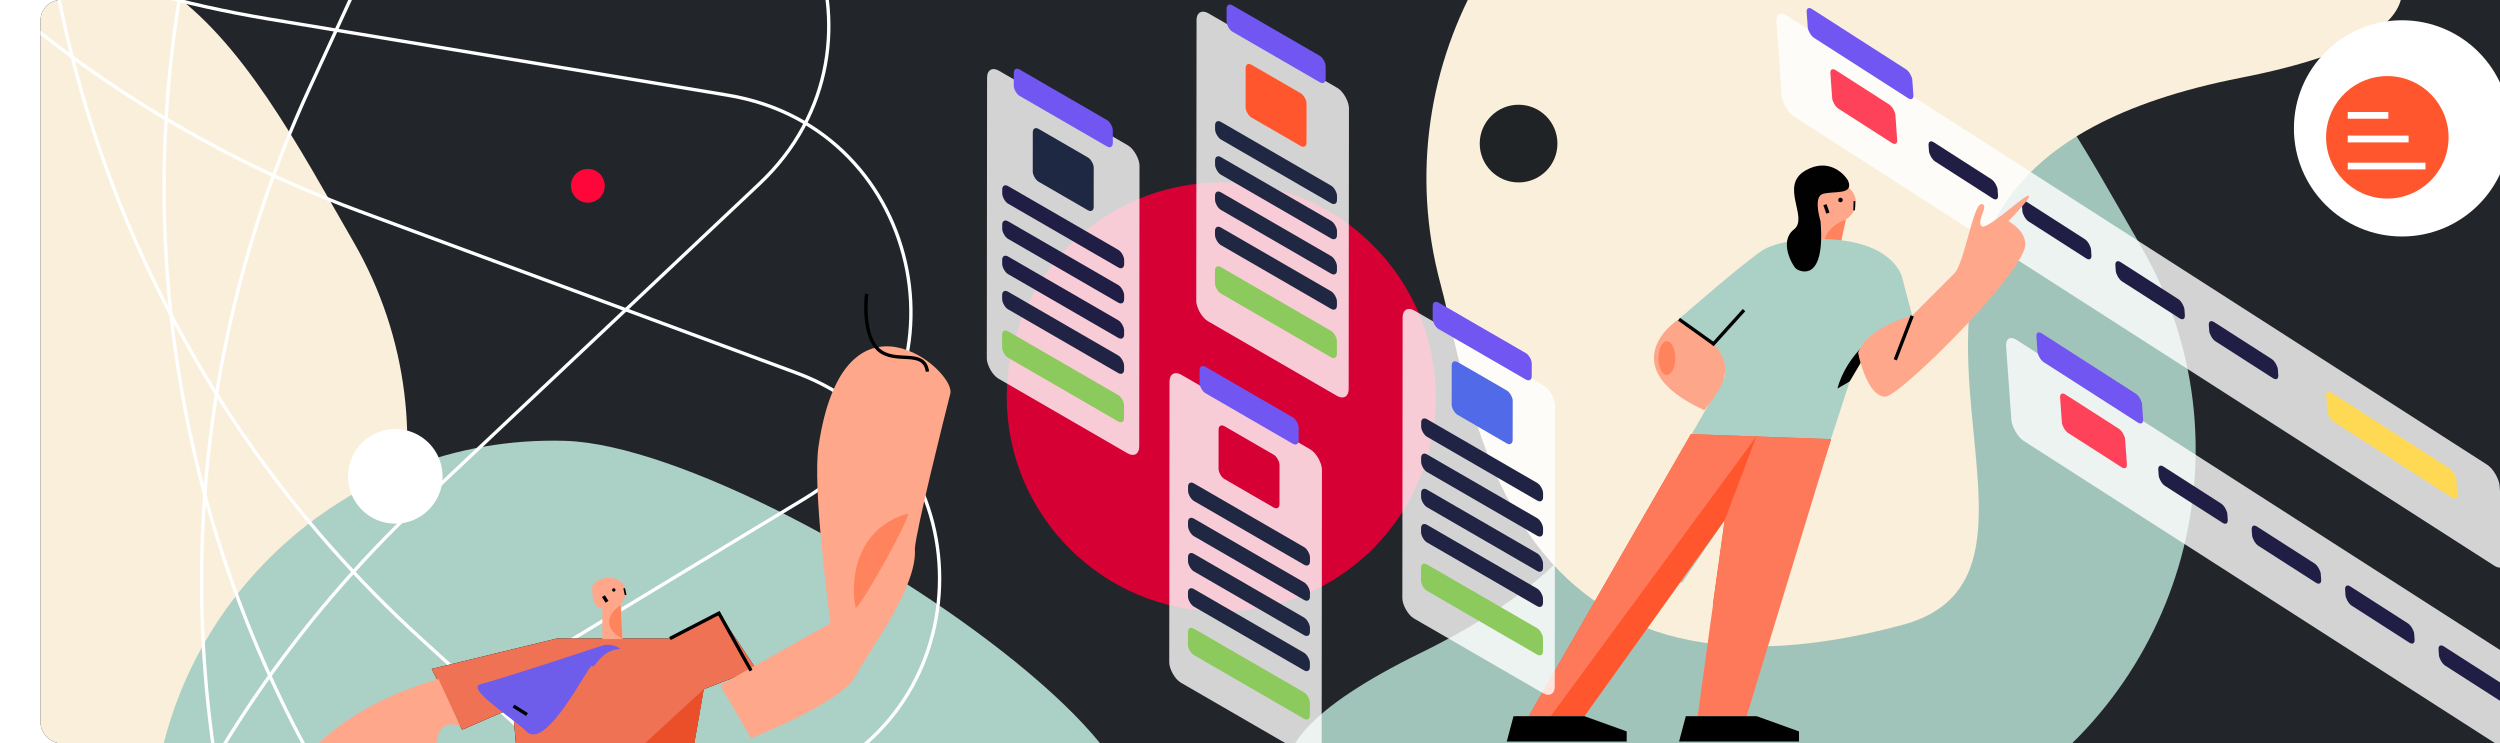
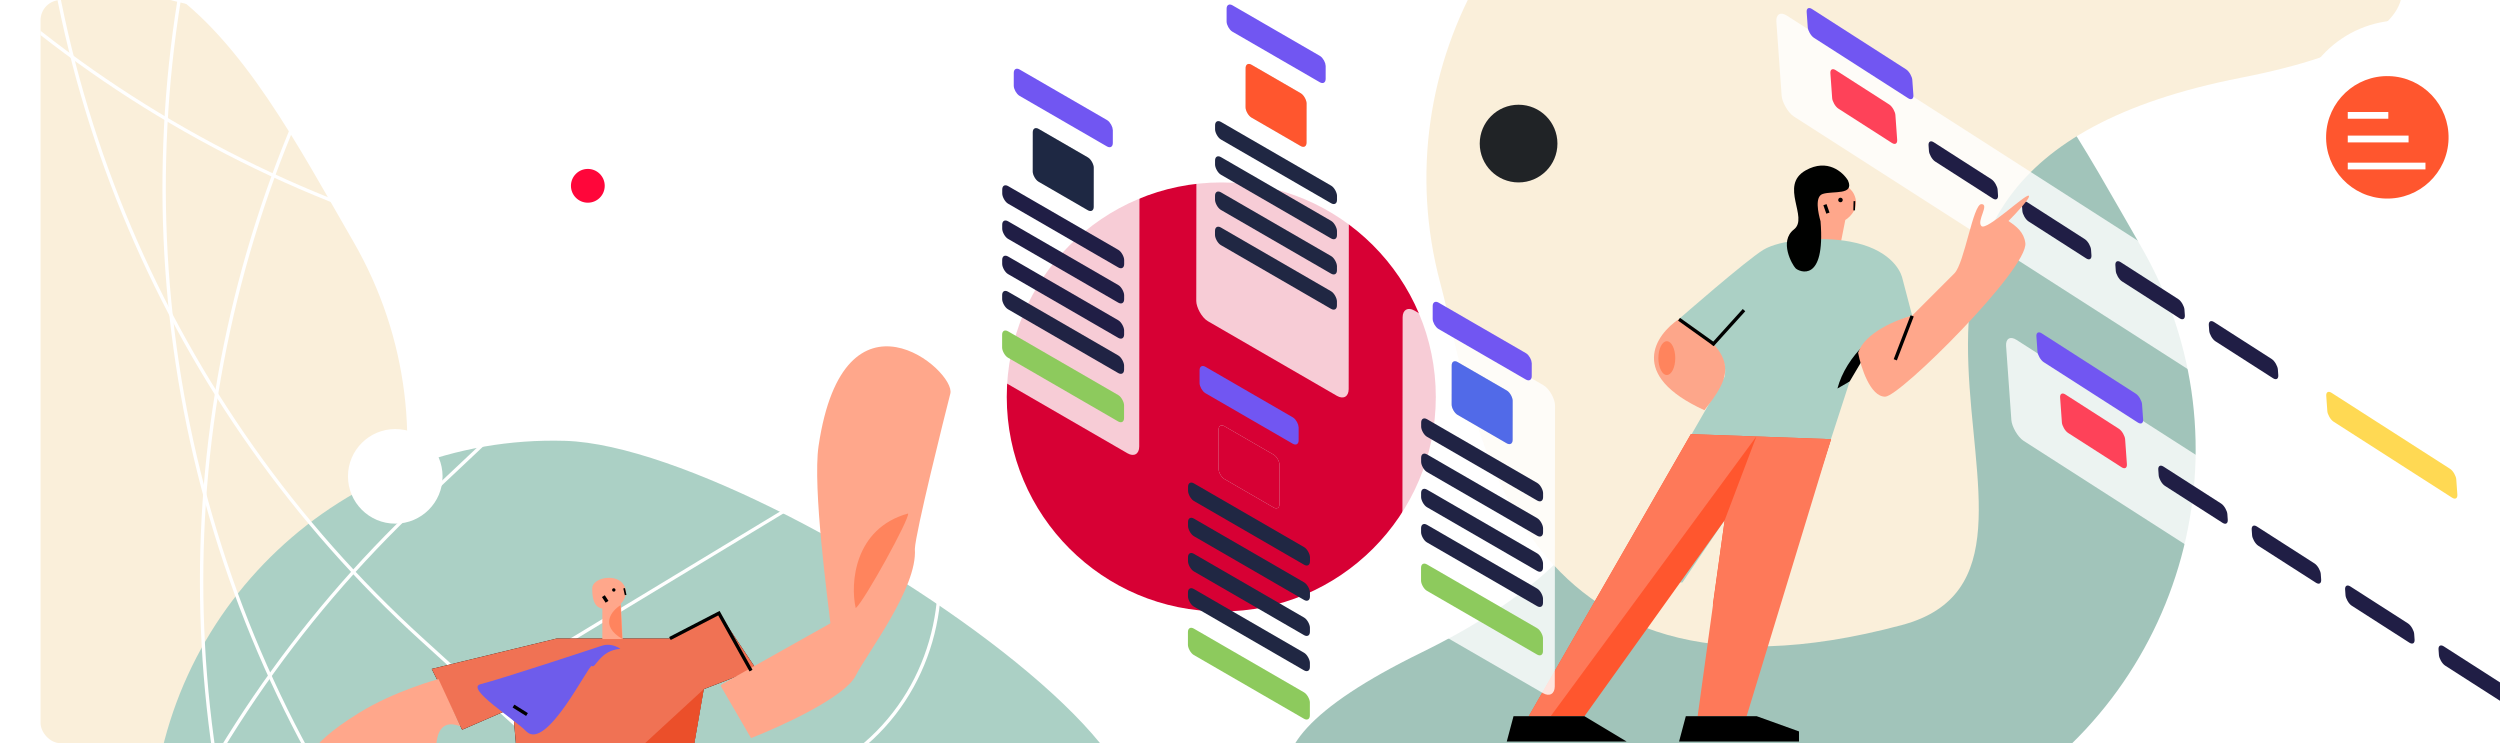
<svg xmlns="http://www.w3.org/2000/svg" width="740" height="220" viewBox="0 0 740 220" fill="none">
  <g filter="url(#filter0_i)">
    <g clip-path="url(#clip0)">
-       <rect width="740" height="220" rx="6" fill="#222529" />
      <path d="M408.596 193.221C542.694 127.59 406.407 46.702 464.729 13.03C555.961 -52.782 588.458 15.304 621.831 73.107C655.204 130.911 634.979 205.067 576.657 238.739C518.335 272.411 274.498 258.853 408.596 193.221Z" fill="#A1C4BA" />
      <path d="M-115.503 188.735C15.409 124.762 -118.199 44.776 -61.282 11.915C27.702 -52.397 59.745 14.618 92.606 71.535C125.467 128.451 105.966 201.231 49.049 234.092C-7.868 266.953 -246.415 252.708 -115.503 188.735Z" fill="#FAEFDA" />
      <g filter="url(#filter1_d)">
        <path d="M651.388 2.999C504.873 31.687 616.05 147.57 551 165C433.5 196.483 424.692 102.5 414.331 63.831C397.056 -0.64 435.785 -67.035 500.834 -84.465C565.884 -101.895 797.903 -25.689 651.388 2.999Z" fill="#FAEFDA" />
      </g>
      <path d="M271.503 255.501C126.5 241.194 198.196 379.427 132.503 377.502C23.003 385.502 30.927 311.644 32.852 245.95C34.777 180.257 89.593 128.562 155.287 130.488C220.981 132.413 416.506 269.809 271.503 255.501Z" fill="#ABD0C5" />
      <path d="M-281.614 -273.235C-260.705 -329.741 -180.785 -329.741 -159.876 -273.235L-112.005 -143.867C-76.625 -48.253 -1.239 27.133 94.375 62.513L223.743 110.383C280.248 131.292 280.248 211.212 223.743 232.121L94.374 279.992C-1.239 315.372 -76.625 390.758 -112.005 486.372L-159.876 615.74C-180.785 672.245 -260.705 672.245 -281.614 615.74L-329.484 486.372C-364.865 390.758 -440.25 315.372 -535.864 279.992L-665.232 232.121C-721.738 211.212 -721.738 131.292 -665.232 110.383L-535.864 62.513C-440.25 27.132 -364.865 -48.253 -329.484 -143.867L-281.614 -273.235Z" stroke="white" />
      <path d="M-364.034 -252.55C-354.188 -311.859 -275.873 -326.912 -244.742 -275.48L-173.465 -157.725C-120.785 -70.694 -32.713 -11.021 67.647 5.64L203.435 28.183C262.743 38.028 277.797 116.343 226.365 147.475L108.61 218.752C21.579 271.432 -38.095 359.504 -54.755 459.863L-77.298 595.651C-87.144 654.96 -165.459 670.013 -196.59 618.581L-267.867 500.826C-320.547 413.795 -408.619 354.122 -508.979 337.461L-644.767 314.919C-704.075 305.073 -719.128 226.758 -667.696 195.626L-549.942 124.349C-462.911 71.669 -403.237 -16.403 -386.576 -116.762L-364.034 -252.55Z" stroke="white" />
      <path d="M-577.216 -99.165C-602.378 -153.886 -545.886 -210.378 -491.165 -185.216L-365.882 -127.609C-273.287 -85.032 -166.713 -85.032 -74.118 -127.609L51.165 -185.216C105.886 -210.378 162.378 -153.886 137.216 -99.165L79.609 26.118C37.032 118.713 37.032 225.287 79.609 317.882L137.216 443.165C162.378 497.886 105.886 554.378 51.165 529.216L-74.118 471.609C-166.713 429.032 -273.287 429.032 -365.882 471.609L-491.165 529.216C-545.886 554.378 -602.378 497.886 -577.216 443.165L-519.609 317.882C-477.032 225.287 -477.032 118.713 -519.609 26.118L-577.216 -99.165Z" stroke="white" />
      <path d="M-621.981 -26.863C-657.019 -75.851 -612.206 -141.991 -553.719 -127.611L-419.814 -94.687C-320.847 -70.354 -216.189 -90.471 -133.295 -149.76L-21.139 -229.981C27.849 -265.019 93.989 -220.206 79.609 -161.719L46.685 -27.814C22.352 71.153 42.469 175.811 101.758 258.705L181.978 370.861C217.017 419.849 172.203 485.989 113.717 471.609L-20.188 438.685C-119.155 414.352 -223.813 434.469 -306.707 493.758L-418.864 573.978C-467.851 609.017 -533.991 564.203 -519.611 505.717L-486.687 371.812C-462.354 272.845 -482.471 168.187 -541.76 85.293L-621.981 -26.863Z" stroke="white" />
      <path d="M-654.771 61.968C-699.314 21.429 -669.386 -52.646 -609.184 -50.866L-471.351 -46.79C-369.481 -43.777 -271.379 -85.419 -202.781 -160.791L-109.967 -262.771C-69.427 -307.313 4.647 -277.385 2.867 -217.183L-1.209 -79.35C-4.221 22.52 37.421 120.622 112.792 189.22L214.772 282.034C259.315 322.574 229.387 396.648 169.184 394.868L31.352 390.792C-70.518 387.779 -168.62 429.421 -237.218 504.793L-330.033 606.773C-370.572 651.315 -444.647 621.387 -442.866 561.185L-438.79 423.352C-435.778 321.482 -477.42 223.38 -552.792 154.783L-654.771 61.968Z" stroke="white" />
      <path d="M-605.232 401.625C-665.394 404.456 -696.61 330.915 -652.782 289.604L-552.437 195.024C-478.274 125.121 -438.351 26.307 -443.141 -75.494L-449.622 -213.235C-452.452 -273.397 -378.911 -304.613 -337.601 -260.785L-243.02 -160.44C-173.118 -86.277 -74.304 -46.354 27.498 -51.144L165.239 -57.625C225.401 -60.455 256.617 13.086 212.789 54.396L112.444 148.977C38.281 218.879 -1.642 317.693 3.148 419.495L9.628 557.236C12.459 617.398 -61.082 648.614 -102.393 604.786L-196.973 504.441C-266.876 430.278 -365.69 390.355 -467.491 395.145L-605.232 401.625Z" stroke="white" />
      <circle cx="105" cy="141" r="14" fill="white" />
      <circle cx="699" cy="38" r="32" fill="white" />
      <g opacity="0.8" filter="url(#filter2_bii)">
        <rect width="254.239" height="29.994" rx="4" transform="matrix(0.842 0.54 0.071 0.997 582.519 96.443)" fill="white" />
      </g>
      <rect width="37.136" height="8.57" rx="2" transform="matrix(0.842 0.54 0.071 0.997 590.631 97.567)" fill="#7156F2" />
      <rect width="24.281" height="5.713" rx="2" transform="matrix(0.842 0.54 0.071 0.997 626.708 137.028)" fill="#201E45" />
      <rect width="24.281" height="5.713" rx="2" transform="matrix(0.842 0.54 0.071 0.997 654.359 154.766)" fill="#201E45" />
      <rect width="24.281" height="5.713" rx="2" transform="matrix(0.842 0.54 0.071 0.997 682.01 172.502)" fill="#201E45" />
      <rect width="24.281" height="5.713" rx="2" transform="matrix(0.842 0.54 0.071 0.997 709.663 190.237)" fill="#201E45" />
      <rect width="22.853" height="11.427" rx="2" transform="matrix(0.842 0.54 0.071 0.997 597.652 115.67)" fill="#FE4259" />
      <g opacity="0.8" filter="url(#filter3_bii)">
        <rect width="254.239" height="29.994" rx="4" transform="matrix(0.842 0.54 0.071 0.997 514.519 0.443)" fill="white" />
      </g>
      <rect width="45.706" height="8.57" rx="2" transform="matrix(0.842 0.54 0.071 0.997 676.426 115.177)" fill="#FFD953" />
      <rect width="37.136" height="8.57" rx="2" transform="matrix(0.842 0.54 0.071 0.997 522.631 1.567)" fill="#7156F2" />
      <rect width="24.281" height="5.713" rx="2" transform="matrix(0.842 0.54 0.071 0.997 558.708 41.028)" fill="#201E45" />
      <rect width="24.281" height="5.713" rx="2" transform="matrix(0.842 0.54 0.071 0.997 586.359 58.766)" fill="#201E45" />
      <rect width="24.281" height="5.713" rx="2" transform="matrix(0.842 0.54 0.071 0.997 614.01 76.502)" fill="#201E45" />
      <rect width="24.281" height="5.713" rx="2" transform="matrix(0.842 0.54 0.071 0.997 641.663 94.237)" fill="#201E45" />
      <rect width="22.853" height="11.427" rx="2" transform="matrix(0.842 0.54 0.071 0.997 529.652 19.67)" fill="#FE4259" />
      <path d="M139.79 209.5L141.298 227H192.298L196.298 204L211.798 198L200.798 181.5L186.298 189H152.798L115.79 198L124.79 216L139.79 209.5Z" fill="black" />
      <path d="M139.79 209.5L141.298 227H192.298L196.298 204L211.798 198L200.798 181.5L186.298 189H152.798L115.79 198L124.79 216L139.79 209.5Z" fill="#F07254" />
      <path d="M196.298 204L192.298 227H191.798H171.298L196.298 204Z" fill="#EB4F2A" />
      <path d="M118.79 235C116.29 224 115.29 211.5 124.29 215L117.79 201C117.79 201 104.789 204.5 94.29 211C76.678 221.902 80.29 225.501 75.29 230.5C64.323 241.465 84.29 233.5 84.29 233.5C84.29 233.5 97.623 228.667 97.79 233.5C96.956 245 120.375 241.977 118.79 235Z" fill="#FFA78B" />
      <g filter="url(#filter4_d)">
        <path d="M241.298 179.977C238.098 186.377 219.298 194.977 210.298 198.477L201.298 182.976L201.798 182.476L233.798 164.5C233.131 158.333 228.475 124.272 230.298 112C237.798 61.5 271.036 89.701 269.298 96.5C267.56 103.299 258.965 137.667 258.798 142.5C259.631 154 244.498 173.577 241.298 179.977Z" fill="#FFA78B" />
      </g>
-       <path d="M244.525 87C244.025 91 244.025 99.9 248.025 103.5C253.025 108 261.525 103 262.525 110" stroke="black" />
      <path d="M171.793 178.667L172.293 189.167H166.293V180.167C163.793 179.667 163.293 177.167 163.293 174.167C163.293 171.167 169.793 169.667 172.293 172.667C174.293 175.067 172.793 177.667 171.793 178.667Z" fill="#FFA78B" />
      <path d="M167.687 178.124L166.595 176.46" stroke="black" />
      <path d="M173.187 176.124L172.745 174.125" stroke="black" stroke-width="0.5" />
      <circle r="0.5" transform="matrix(-1 0 0 1 169.687 174.624)" fill="black" />
      <g filter="url(#filter5_d)">
        <path d="M130.289 182.499C136.289 180.999 163.187 172.124 166.187 171.124C168.509 170.35 170.706 171.385 171.601 172.057C165.515 172.491 164.187 178.124 163.187 177.124C162.387 176.324 149.79 202.5 143.789 196.499C140.456 192.999 125.489 183.699 130.289 182.499Z" fill="#6E5CEB" />
      </g>
      <path d="M171.687 179.124C169.021 180.791 165.387 185.124 172.187 189.124L171.687 179.124Z" fill="#FF845E" />
      <path d="M143.99 211.5L139.99 209" stroke="black" />
      <path d="M241.298 180C239.631 172.833 240.798 156.4 256.798 152C257.298 153.5 243.798 178 241.298 180Z" fill="#FF845D" />
      <path d="M186.298 189L200.798 181.5L210.298 198.5" stroke="black" />
      <circle cx="694.651" cy="40.651" r="18.128" transform="rotate(1.679 694.651 40.651)" fill="#FF562E" />
      <path d="M705.939 48.143L705.939 50.143L682.939 50.143L682.939 48.143L705.939 48.143Z" fill="white" />
      <path d="M700.939 40.143L700.939 42.143L682.939 42.143L682.939 40.143L700.939 40.143Z" fill="white" />
      <path d="M694.939 33.143L694.939 35.143L682.939 35.143L682.939 33.143L694.939 33.143Z" fill="white" />
      <circle cx="437.5" cy="42.5" r="11.5" fill="#202326" />
      <path d="M534.21 65.112L531.482 78.879L523.708 76.95L526.601 65.288C523.522 63.836 523.678 60.436 524.642 56.549C525.607 52.661 534.512 52.807 536.787 57.498C538.607 61.251 535.827 64.138 534.21 65.112Z" fill="#FFA78B" />
      <path d="M529.065 63.089L528.184 60.582" stroke="black" />
      <path d="M536.835 62.265L536.904 59.532" stroke="black" stroke-width="0.5" />
      <circle r="0.668" transform="matrix(-0.971 -0.241 -0.241 0.971 532.781 59.196)" fill="black" />
-       <path d="M534.38 64.999C530.389 66.302 523.834 71.419 531.36 78.788L534.38 64.999Z" fill="#FF845E" />
      <path d="M543.5 99.418L535.5 112.918L529.38 118.5L531 107.418L536 100.418L543.5 99.418Z" fill="#000100" />
      <path d="M486 172.418H463.5L498.5 111.5C500 103.5 489.5 96.918 485 94.418C485 94.418 505 76.917 510 73.918C515 70.918 526.761 69.917 535.5 71.499C547 73.581 550.333 79.667 551 82L554 93.418C543.6 96.618 534.38 105.5 531.88 115L535.5 112.918L517 169.918L500.5 180.5L498.5 153.918L486 172.418Z" fill="#ABD0C5" />
      <path d="M546 117.418C541.6 117.418 538.833 108.751 538 104.418C540 98.419 549.5 94.584 554 93.417L566.5 80.917C569.5 77.917 572 60.417 574.5 60.417C577 60.417 573 65.418 574.5 66.918C576 68.418 587.5 57.418 588.5 57.918C589.3 58.318 584.833 63.085 582.5 65.418C584.9 67.018 587.077 68.743 587.5 71.918C588.5 79.417 550.4 117.418 546 117.418Z" fill="#FFA78B" />
      <path d="M485 94.418C478 99.085 469.7 111.018 492.5 121.418C500 111.918 503.8 105.218 485 94.418Z" fill="#FDA68A" />
      <path d="M522.5 50.417C528.9 46.817 533.5 50.917 535 53.417C537 57.916 530.5 56.418 527.5 57.418C525.1 58.218 526.213 63.167 526.88 65.5C528.38 84 520.5 80.418 519.5 79.418C518.5 78.418 514.5 71.418 519 67.918C523.5 64.418 514.5 54.917 522.5 50.417Z" fill="#000100" />
      <path d="M554 93.5L549 106.5" stroke="black" />
      <path d="M504.225 91.8L494.88 102.128" stroke="black" />
      <path d="M440.5 212L488.5 128.5L530 130L517 170L495 179L498.5 154L457 212H440.5Z" fill="#FF562E" />
      <path d="M440.5 212L488.5 128.5L530 130L505 212H490.5L498.5 154L507.88 129.21L447 212H440.5Z" fill="#FE7959" />
      <path d="M485 94.5L495.5 102" stroke="black" />
-       <path d="M457 212H436L434 219.5H469.5V216.5L457 212Z" fill="black" />
+       <path d="M457 212H436L434 219.5H469.5L457 212Z" fill="black" />
      <path d="M508 212H487L485 219.5H520.5V216.5L508 212Z" fill="black" />
      <ellipse cx="481.38" cy="106" rx="2.5" ry="5" fill="#FF845D" />
      <circle cx="349.5" cy="117.5" r="63.5" fill="#D70034" />
      <g opacity="0.8" filter="url(#filter6_bii)">
-         <rect width="52.096" height="91.168" rx="4" transform="matrix(0.866 0.501 -0.001 1 335.182 106.912)" fill="white" />
-       </g>
+         </g>
      <rect width="41.677" height="5.21" rx="2" transform="matrix(0.866 0.501 -0.001 1 339.642 173.338)" fill="#202743" />
      <rect width="41.677" height="7.814" rx="2" transform="matrix(0.866 0.501 -0.001 1 339.632 185.06)" fill="#8DCA5D" />
      <rect x="0.432" y="0.75" width="32.862" height="6.814" rx="1.5" transform="matrix(0.866 0.501 -0.001 1 343.136 107.354)" fill="#7156F2" stroke="#7156F2" />
      <rect width="41.677" height="5.21" rx="2" transform="matrix(0.866 0.501 -0.001 1 339.65 162.919)" fill="#202743" />
      <rect width="41.677" height="5.21" rx="2" transform="matrix(0.866 0.501 -0.001 1 339.658 152.5)" fill="#202743" />
      <rect width="41.677" height="5.21" rx="2" transform="matrix(0.866 0.501 -0.001 1 339.666 142.081)" fill="#202743" />
      <rect width="20.838" height="15.629" rx="2" transform="matrix(0.866 0.501 -0.001 1 348.703 125.158)" fill="#E0E0E0" />
      <rect width="20.838" height="15.629" rx="2" transform="matrix(0.866 0.501 -0.001 1 348.703 125.158)" fill="#D70034" />
      <g filter="url(#filter7_b)">
        <g opacity="0.8" filter="url(#filter8_bii)">
          <rect width="52.096" height="91.168" rx="4" transform="matrix(0.866 0.501 -0.001 1 404.182 87.912)" fill="white" />
        </g>
        <rect width="41.677" height="5.21" rx="2" transform="matrix(0.866 0.501 -0.001 1 408.642 154.338)" fill="#202344" />
        <rect width="41.677" height="7.814" rx="2" transform="matrix(0.866 0.501 -0.001 1 408.632 166.06)" fill="#8DCA5D" />
        <rect x="0.432" y="0.75" width="32.862" height="6.814" rx="1.5" transform="matrix(0.866 0.501 -0.001 1 412.136 88.354)" fill="#7156F2" stroke="#7156F2" />
        <rect width="41.677" height="5.21" rx="2" transform="matrix(0.866 0.501 -0.001 1 408.65 143.919)" fill="#202344" />
        <rect width="41.677" height="5.21" rx="2" transform="matrix(0.866 0.501 -0.001 1 408.658 133.5)" fill="#202344" />
        <rect width="41.677" height="5.21" rx="2" transform="matrix(0.866 0.501 -0.001 1 408.666 123.081)" fill="#202344" />
        <rect width="20.838" height="15.629" rx="2" transform="matrix(0.866 0.501 -0.001 1 417.703 106.158)" fill="#E0E0E0" />
        <rect width="20.838" height="15.629" rx="2" transform="matrix(0.866 0.501 -0.001 1 417.703 106.158)" fill="#516AE8" />
      </g>
      <g opacity="0.8" filter="url(#filter9_b)">
        <rect width="52.096" height="91.168" rx="4" transform="matrix(0.866 0.501 -0.001 1 280.182 18.912)" fill="white" />
      </g>
      <rect width="41.677" height="5.21" rx="2" transform="matrix(0.866 0.501 -0.001 1 284.642 85.338)" fill="#202344" />
      <rect width="41.677" height="7.814" rx="2" transform="matrix(0.866 0.501 -0.001 1 284.632 97.06)" fill="#8DCA5D" />
      <rect x="0.432" y="0.75" width="32.862" height="6.814" rx="1.5" transform="matrix(0.866 0.501 -0.001 1 288.136 19.354)" fill="#7156F2" stroke="#7156F2" />
      <rect width="41.677" height="5.21" rx="2" transform="matrix(0.866 0.501 -0.001 1 284.65 74.919)" fill="#201E45" />
      <rect width="41.677" height="5.21" rx="2" transform="matrix(0.866 0.501 -0.001 1 284.658 64.5)" fill="#201E45" />
      <rect width="41.677" height="5.21" rx="2" transform="matrix(0.866 0.501 -0.001 1 284.666 54.081)" fill="#201E45" />
      <rect width="20.838" height="15.629" rx="2" transform="matrix(0.866 0.501 -0.001 1 293.703 37.158)" fill="#E0E0E0" />
      <rect width="20.838" height="15.629" rx="2" transform="matrix(0.866 0.501 -0.001 1 293.703 37.158)" fill="#1E2843" />
      <g opacity="0.8" filter="url(#filter10_bii)">
        <rect width="52.096" height="91.168" rx="4" transform="matrix(0.866 0.501 -0.001 1 343.182 -0.088)" fill="white" />
      </g>
      <rect width="41.677" height="5.21" rx="2" transform="matrix(0.866 0.501 -0.001 1 347.642 66.338)" fill="#202743" />
-       <rect width="41.677" height="7.814" rx="2" transform="matrix(0.866 0.501 -0.001 1 347.632 78.06)" fill="#8DCA5D" />
      <rect x="0.432" y="0.75" width="32.862" height="6.814" rx="1.5" transform="matrix(0.866 0.501 -0.001 1 351.136 0.354)" fill="#7156F2" stroke="#7156F2" />
      <rect width="41.677" height="5.21" rx="2" transform="matrix(0.866 0.501 -0.001 1 347.65 55.919)" fill="#202743" />
      <rect width="41.677" height="5.21" rx="2" transform="matrix(0.866 0.501 -0.001 1 347.658 45.5)" fill="#202743" />
      <rect width="41.677" height="5.21" rx="2" transform="matrix(0.866 0.501 -0.001 1 347.666 35.081)" fill="#202743" />
      <rect width="20.838" height="15.629" rx="2" transform="matrix(0.866 0.501 -0.001 1 356.703 18.158)" fill="#E0E0E0" />
      <rect width="20.838" height="15.629" rx="2" transform="matrix(0.866 0.501 -0.001 1 356.703 18.158)" fill="#FF562E" />
      <g filter="url(#filter11_d)">
        <circle cx="162" cy="55" r="5" fill="#FF063A" />
      </g>
    </g>
  </g>
  <defs>
    <filter id="filter0_i" x="0" y="0" width="752" height="220" filterUnits="userSpaceOnUse" color-interpolation-filters="sRGB">
      <feFlood flood-opacity="0" result="BackgroundImageFix" />
      <feBlend mode="normal" in="SourceGraphic" in2="BackgroundImageFix" result="shape" />
      <feColorMatrix in="SourceAlpha" type="matrix" values="0 0 0 0 0 0 0 0 0 0 0 0 0 0 0 0 0 0 127 0" result="hardAlpha" />
      <feOffset dx="12" />
      <feGaussianBlur stdDeviation="30" />
      <feComposite in2="hardAlpha" operator="arithmetic" k2="-1" k3="1" />
      <feColorMatrix type="matrix" values="0 0 0 0 0 0 0 0 0 0 0 0 0 0 0 0 0 0 0.2 0" />
      <feBlend mode="normal" in2="shape" result="effect1_innerShadow" />
    </filter>
    <filter id="filter1_d" x="390.219" y="-87.025" width="328.833" height="298.367" filterUnits="userSpaceOnUse" color-interpolation-filters="sRGB">
      <feFlood flood-opacity="0" result="BackgroundImageFix" />
      <feColorMatrix in="SourceAlpha" type="matrix" values="0 0 0 0 0 0 0 0 0 0 0 0 0 0 0 0 0 0 127 0" />
      <feOffset dy="20" />
      <feGaussianBlur stdDeviation="10" />
      <feColorMatrix type="matrix" values="0 0 0 0 0 0 0 0 0 0 0 0 0 0 0 0 0 0 0.25 0" />
      <feBlend mode="normal" in2="BackgroundImageFix" result="effect1_dropShadow" />
      <feBlend mode="normal" in="SourceGraphic" in2="effect1_dropShadow" result="shape" />
    </filter>
    <filter id="filter2_bii" x="570.789" y="86.055" width="239.578" height="187.962" filterUnits="userSpaceOnUse" color-interpolation-filters="sRGB">
      <feFlood flood-opacity="0" result="BackgroundImageFix" />
      <feGaussianBlur in="BackgroundImage" stdDeviation="6" />
      <feComposite in2="SourceAlpha" operator="in" result="effect1_backgroundBlur" />
      <feBlend mode="normal" in="SourceGraphic" in2="effect1_backgroundBlur" result="shape" />
      <feColorMatrix in="SourceAlpha" type="matrix" values="0 0 0 0 0 0 0 0 0 0 0 0 0 0 0 0 0 0 127 0" result="hardAlpha" />
      <feOffset dy="1" />
      <feGaussianBlur stdDeviation="3.5" />
      <feComposite in2="hardAlpha" operator="arithmetic" k2="-1" k3="1" />
      <feColorMatrix type="matrix" values="0 0 0 0 1 0 0 0 0 1 0 0 0 0 1 0 0 0 0.03 0" />
      <feBlend mode="normal" in2="shape" result="effect2_innerShadow" />
      <feColorMatrix in="SourceAlpha" type="matrix" values="0 0 0 0 0 0 0 0 0 0 0 0 0 0 0 0 0 0 127 0" result="hardAlpha" />
      <feOffset dx="-1" dy="1" />
      <feGaussianBlur stdDeviation="0.5" />
      <feComposite in2="hardAlpha" operator="arithmetic" k2="-1" k3="1" />
      <feColorMatrix type="matrix" values="0 0 0 0 1 0 0 0 0 1 0 0 0 0 1 0 0 0 0.05 0" />
      <feBlend mode="normal" in2="effect2_innerShadow" result="effect3_innerShadow" />
    </filter>
    <filter id="filter3_bii" x="502.789" y="-9.945" width="239.578" height="187.962" filterUnits="userSpaceOnUse" color-interpolation-filters="sRGB">
      <feFlood flood-opacity="0" result="BackgroundImageFix" />
      <feGaussianBlur in="BackgroundImage" stdDeviation="6" />
      <feComposite in2="SourceAlpha" operator="in" result="effect1_backgroundBlur" />
      <feBlend mode="normal" in="SourceGraphic" in2="effect1_backgroundBlur" result="shape" />
      <feColorMatrix in="SourceAlpha" type="matrix" values="0 0 0 0 0 0 0 0 0 0 0 0 0 0 0 0 0 0 127 0" result="hardAlpha" />
      <feOffset dy="1" />
      <feGaussianBlur stdDeviation="3.5" />
      <feComposite in2="hardAlpha" operator="arithmetic" k2="-1" k3="1" />
      <feColorMatrix type="matrix" values="0 0 0 0 1 0 0 0 0 1 0 0 0 0 1 0 0 0 0.03 0" />
      <feBlend mode="normal" in2="shape" result="effect2_innerShadow" />
      <feColorMatrix in="SourceAlpha" type="matrix" values="0 0 0 0 0 0 0 0 0 0 0 0 0 0 0 0 0 0 127 0" result="hardAlpha" />
      <feOffset dx="-1" dy="1" />
      <feGaussianBlur stdDeviation="0.5" />
      <feComposite in2="hardAlpha" operator="arithmetic" k2="-1" k3="1" />
      <feColorMatrix type="matrix" values="0 0 0 0 1 0 0 0 0 1 0 0 0 0 1 0 0 0 0.05 0" />
      <feBlend mode="normal" in2="effect2_innerShadow" result="effect3_innerShadow" />
    </filter>
    <filter id="filter4_d" x="181.298" y="82.514" width="108.066" height="155.963" filterUnits="userSpaceOnUse" color-interpolation-filters="sRGB">
      <feFlood flood-opacity="0" result="BackgroundImageFix" />
      <feColorMatrix in="SourceAlpha" type="matrix" values="0 0 0 0 0 0 0 0 0 0 0 0 0 0 0 0 0 0 127 0" />
      <feOffset dy="20" />
      <feGaussianBlur stdDeviation="10" />
      <feColorMatrix type="matrix" values="0 0 0 0 0 0 0 0 0 0 0 0 0 0 0 0 0 0 0.25 0" />
      <feBlend mode="normal" in2="BackgroundImageFix" result="effect1_dropShadow" />
      <feBlend mode="normal" in="SourceGraphic" in2="effect1_dropShadow" result="shape" />
    </filter>
    <filter id="filter5_d" x="109.349" y="170.849" width="82.252" height="66.545" filterUnits="userSpaceOnUse" color-interpolation-filters="sRGB">
      <feFlood flood-opacity="0" result="BackgroundImageFix" />
      <feColorMatrix in="SourceAlpha" type="matrix" values="0 0 0 0 0 0 0 0 0 0 0 0 0 0 0 0 0 0 127 0" />
      <feOffset dy="20" />
      <feGaussianBlur stdDeviation="10" />
      <feColorMatrix type="matrix" values="0 0 0 0 0 0 0 0 0 0 0 0 0 0 0 0 0 0 0.05 0" />
      <feBlend mode="normal" in2="BackgroundImageFix" result="effect1_dropShadow" />
      <feBlend mode="normal" in="SourceGraphic" in2="effect1_dropShadow" result="shape" />
    </filter>
    <filter id="filter6_bii" x="245.114" y="18.44" width="225.159" height="294.197" filterUnits="userSpaceOnUse" color-interpolation-filters="sRGB">
      <feFlood flood-opacity="0" result="BackgroundImageFix" />
      <feGaussianBlur in="BackgroundImage" stdDeviation="45" />
      <feComposite in2="SourceAlpha" operator="in" result="effect1_backgroundBlur" />
      <feBlend mode="normal" in="SourceGraphic" in2="effect1_backgroundBlur" result="shape" />
      <feColorMatrix in="SourceAlpha" type="matrix" values="0 0 0 0 0 0 0 0 0 0 0 0 0 0 0 0 0 0 127 0" result="hardAlpha" />
      <feOffset dy="1" />
      <feGaussianBlur stdDeviation="35" />
      <feComposite in2="hardAlpha" operator="arithmetic" k2="-1" k3="1" />
      <feColorMatrix type="matrix" values="0 0 0 0 1 0 0 0 0 1 0 0 0 0 1 0 0 0 0.8 0" />
      <feBlend mode="normal" in2="shape" result="effect2_innerShadow" />
      <feColorMatrix in="SourceAlpha" type="matrix" values="0 0 0 0 0 0 0 0 0 0 0 0 0 0 0 0 0 0 127 0" result="hardAlpha" />
      <feOffset dx="-1" dy="1" />
      <feGaussianBlur stdDeviation="40" />
      <feComposite in2="hardAlpha" operator="arithmetic" k2="-1" k3="1" />
      <feColorMatrix type="matrix" values="0 0 0 0 1 0 0 0 0 1 0 0 0 0 1 0 0 0 0.7 0" />
      <feBlend mode="normal" in2="effect2_innerShadow" result="effect3_innerShadow" />
    </filter>
    <filter id="filter7_b" x="384.114" y="69.335" width="85.159" height="154.303" filterUnits="userSpaceOnUse" color-interpolation-filters="sRGB">
      <feFlood flood-opacity="0" result="BackgroundImageFix" />
      <feGaussianBlur in="BackgroundImage" stdDeviation="10" />
      <feComposite in2="SourceAlpha" operator="in" result="effect1_backgroundBlur" />
      <feBlend mode="normal" in="SourceGraphic" in2="effect1_backgroundBlur" result="shape" />
    </filter>
    <filter id="filter8_bii" x="314.114" y="-0.56" width="225.159" height="294.197" filterUnits="userSpaceOnUse" color-interpolation-filters="sRGB">
      <feFlood flood-opacity="0" result="BackgroundImageFix" />
      <feGaussianBlur in="BackgroundImage" stdDeviation="45" />
      <feComposite in2="SourceAlpha" operator="in" result="effect1_backgroundBlur" />
      <feBlend mode="normal" in="SourceGraphic" in2="effect1_backgroundBlur" result="shape" />
      <feColorMatrix in="SourceAlpha" type="matrix" values="0 0 0 0 0 0 0 0 0 0 0 0 0 0 0 0 0 0 127 0" result="hardAlpha" />
      <feOffset dy="1" />
      <feGaussianBlur stdDeviation="35" />
      <feComposite in2="hardAlpha" operator="arithmetic" k2="-1" k3="1" />
      <feColorMatrix type="matrix" values="0 0 0 0 1 0 0 0 0 1 0 0 0 0 1 0 0 0 0.8 0" />
      <feBlend mode="normal" in2="shape" result="effect2_innerShadow" />
      <feColorMatrix in="SourceAlpha" type="matrix" values="0 0 0 0 0 0 0 0 0 0 0 0 0 0 0 0 0 0 127 0" result="hardAlpha" />
      <feOffset dx="-1" dy="1" />
      <feGaussianBlur stdDeviation="40" />
      <feComposite in2="hardAlpha" operator="arithmetic" k2="-1" k3="1" />
      <feColorMatrix type="matrix" values="0 0 0 0 1 0 0 0 0 1 0 0 0 0 1 0 0 0 0.7 0" />
      <feBlend mode="normal" in2="effect2_innerShadow" result="effect3_innerShadow" />
    </filter>
    <filter id="filter9_b" x="256.114" y="-3.56" width="93.159" height="162.197" filterUnits="userSpaceOnUse" color-interpolation-filters="sRGB">
      <feFlood flood-opacity="0" result="BackgroundImageFix" />
      <feGaussianBlur in="BackgroundImage" stdDeviation="12" />
      <feComposite in2="SourceAlpha" operator="in" result="effect1_backgroundBlur" />
      <feBlend mode="normal" in="SourceGraphic" in2="effect1_backgroundBlur" result="shape" />
    </filter>
    <filter id="filter10_bii" x="331.114" y="-10.56" width="69.159" height="138.197" filterUnits="userSpaceOnUse" color-interpolation-filters="sRGB">
      <feFlood flood-opacity="0" result="BackgroundImageFix" />
      <feGaussianBlur in="BackgroundImage" stdDeviation="6" />
      <feComposite in2="SourceAlpha" operator="in" result="effect1_backgroundBlur" />
      <feBlend mode="normal" in="SourceGraphic" in2="effect1_backgroundBlur" result="shape" />
      <feColorMatrix in="SourceAlpha" type="matrix" values="0 0 0 0 0 0 0 0 0 0 0 0 0 0 0 0 0 0 127 0" result="hardAlpha" />
      <feOffset dx="-1" dy="1" />
      <feGaussianBlur stdDeviation="0.5" />
      <feComposite in2="hardAlpha" operator="arithmetic" k2="-1" k3="1" />
      <feColorMatrix type="matrix" values="0 0 0 0 1 0 0 0 0 1 0 0 0 0 1 0 0 0 0.05 0" />
      <feBlend mode="normal" in2="shape" result="effect2_innerShadow" />
      <feColorMatrix in="SourceAlpha" type="matrix" values="0 0 0 0 0 0 0 0 0 0 0 0 0 0 0 0 0 0 127 0" result="hardAlpha" />
      <feOffset dy="1" />
      <feGaussianBlur stdDeviation="3.5" />
      <feComposite in2="hardAlpha" operator="arithmetic" k2="-1" k3="1" />
      <feColorMatrix type="matrix" values="0 0 0 0 1 0 0 0 0 1 0 0 0 0 1 0 0 0 0.03 0" />
      <feBlend mode="normal" in2="effect2_innerShadow" result="effect3_innerShadow" />
    </filter>
    <filter id="filter11_d" x="137" y="30" width="50" height="50" filterUnits="userSpaceOnUse" color-interpolation-filters="sRGB">
      <feFlood flood-opacity="0" result="BackgroundImageFix" />
      <feColorMatrix in="SourceAlpha" type="matrix" values="0 0 0 0 0 0 0 0 0 0 0 0 0 0 0 0 0 0 127 0" />
      <feOffset />
      <feGaussianBlur stdDeviation="10" />
      <feColorMatrix type="matrix" values="0 0 0 0 1 0 0 0 0 0.024 0 0 0 0 0.227 0 0 0 0.4 0" />
      <feBlend mode="normal" in2="BackgroundImageFix" result="effect1_dropShadow" />
      <feBlend mode="normal" in="SourceGraphic" in2="effect1_dropShadow" result="shape" />
    </filter>
    <clipPath id="clip0">
      <rect width="740" height="220" rx="6" fill="white" />
    </clipPath>
  </defs>
</svg>